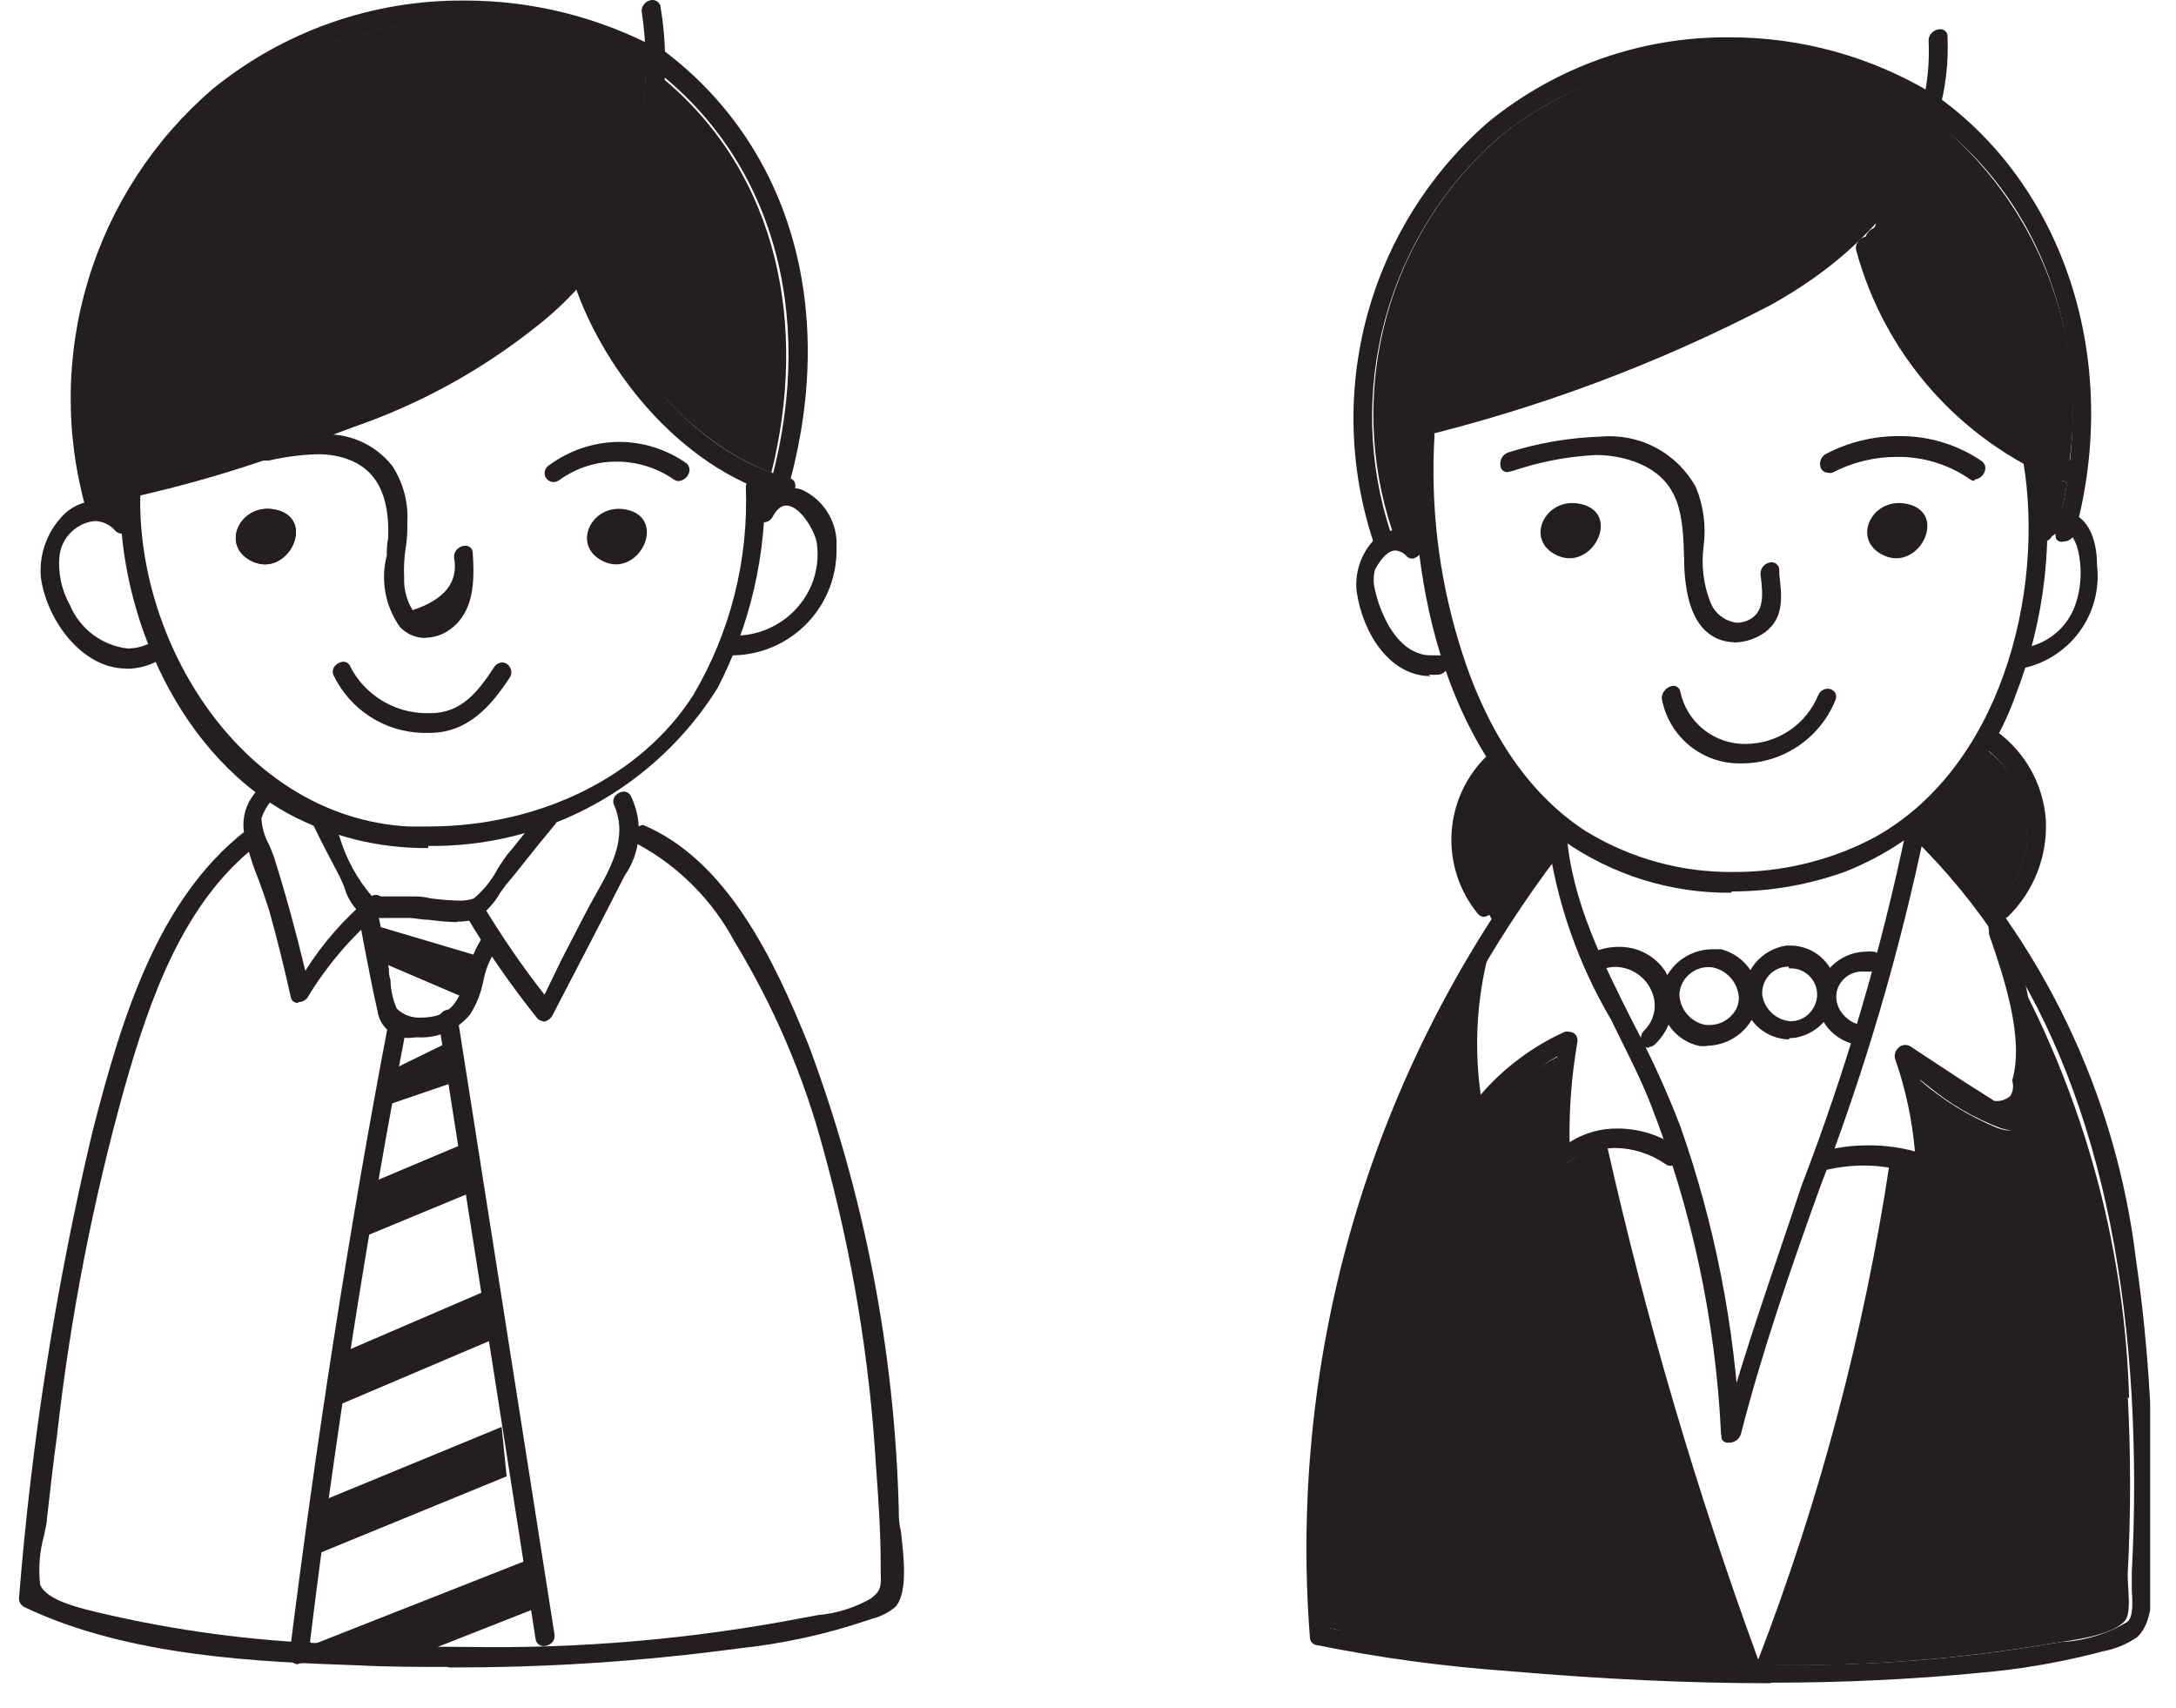
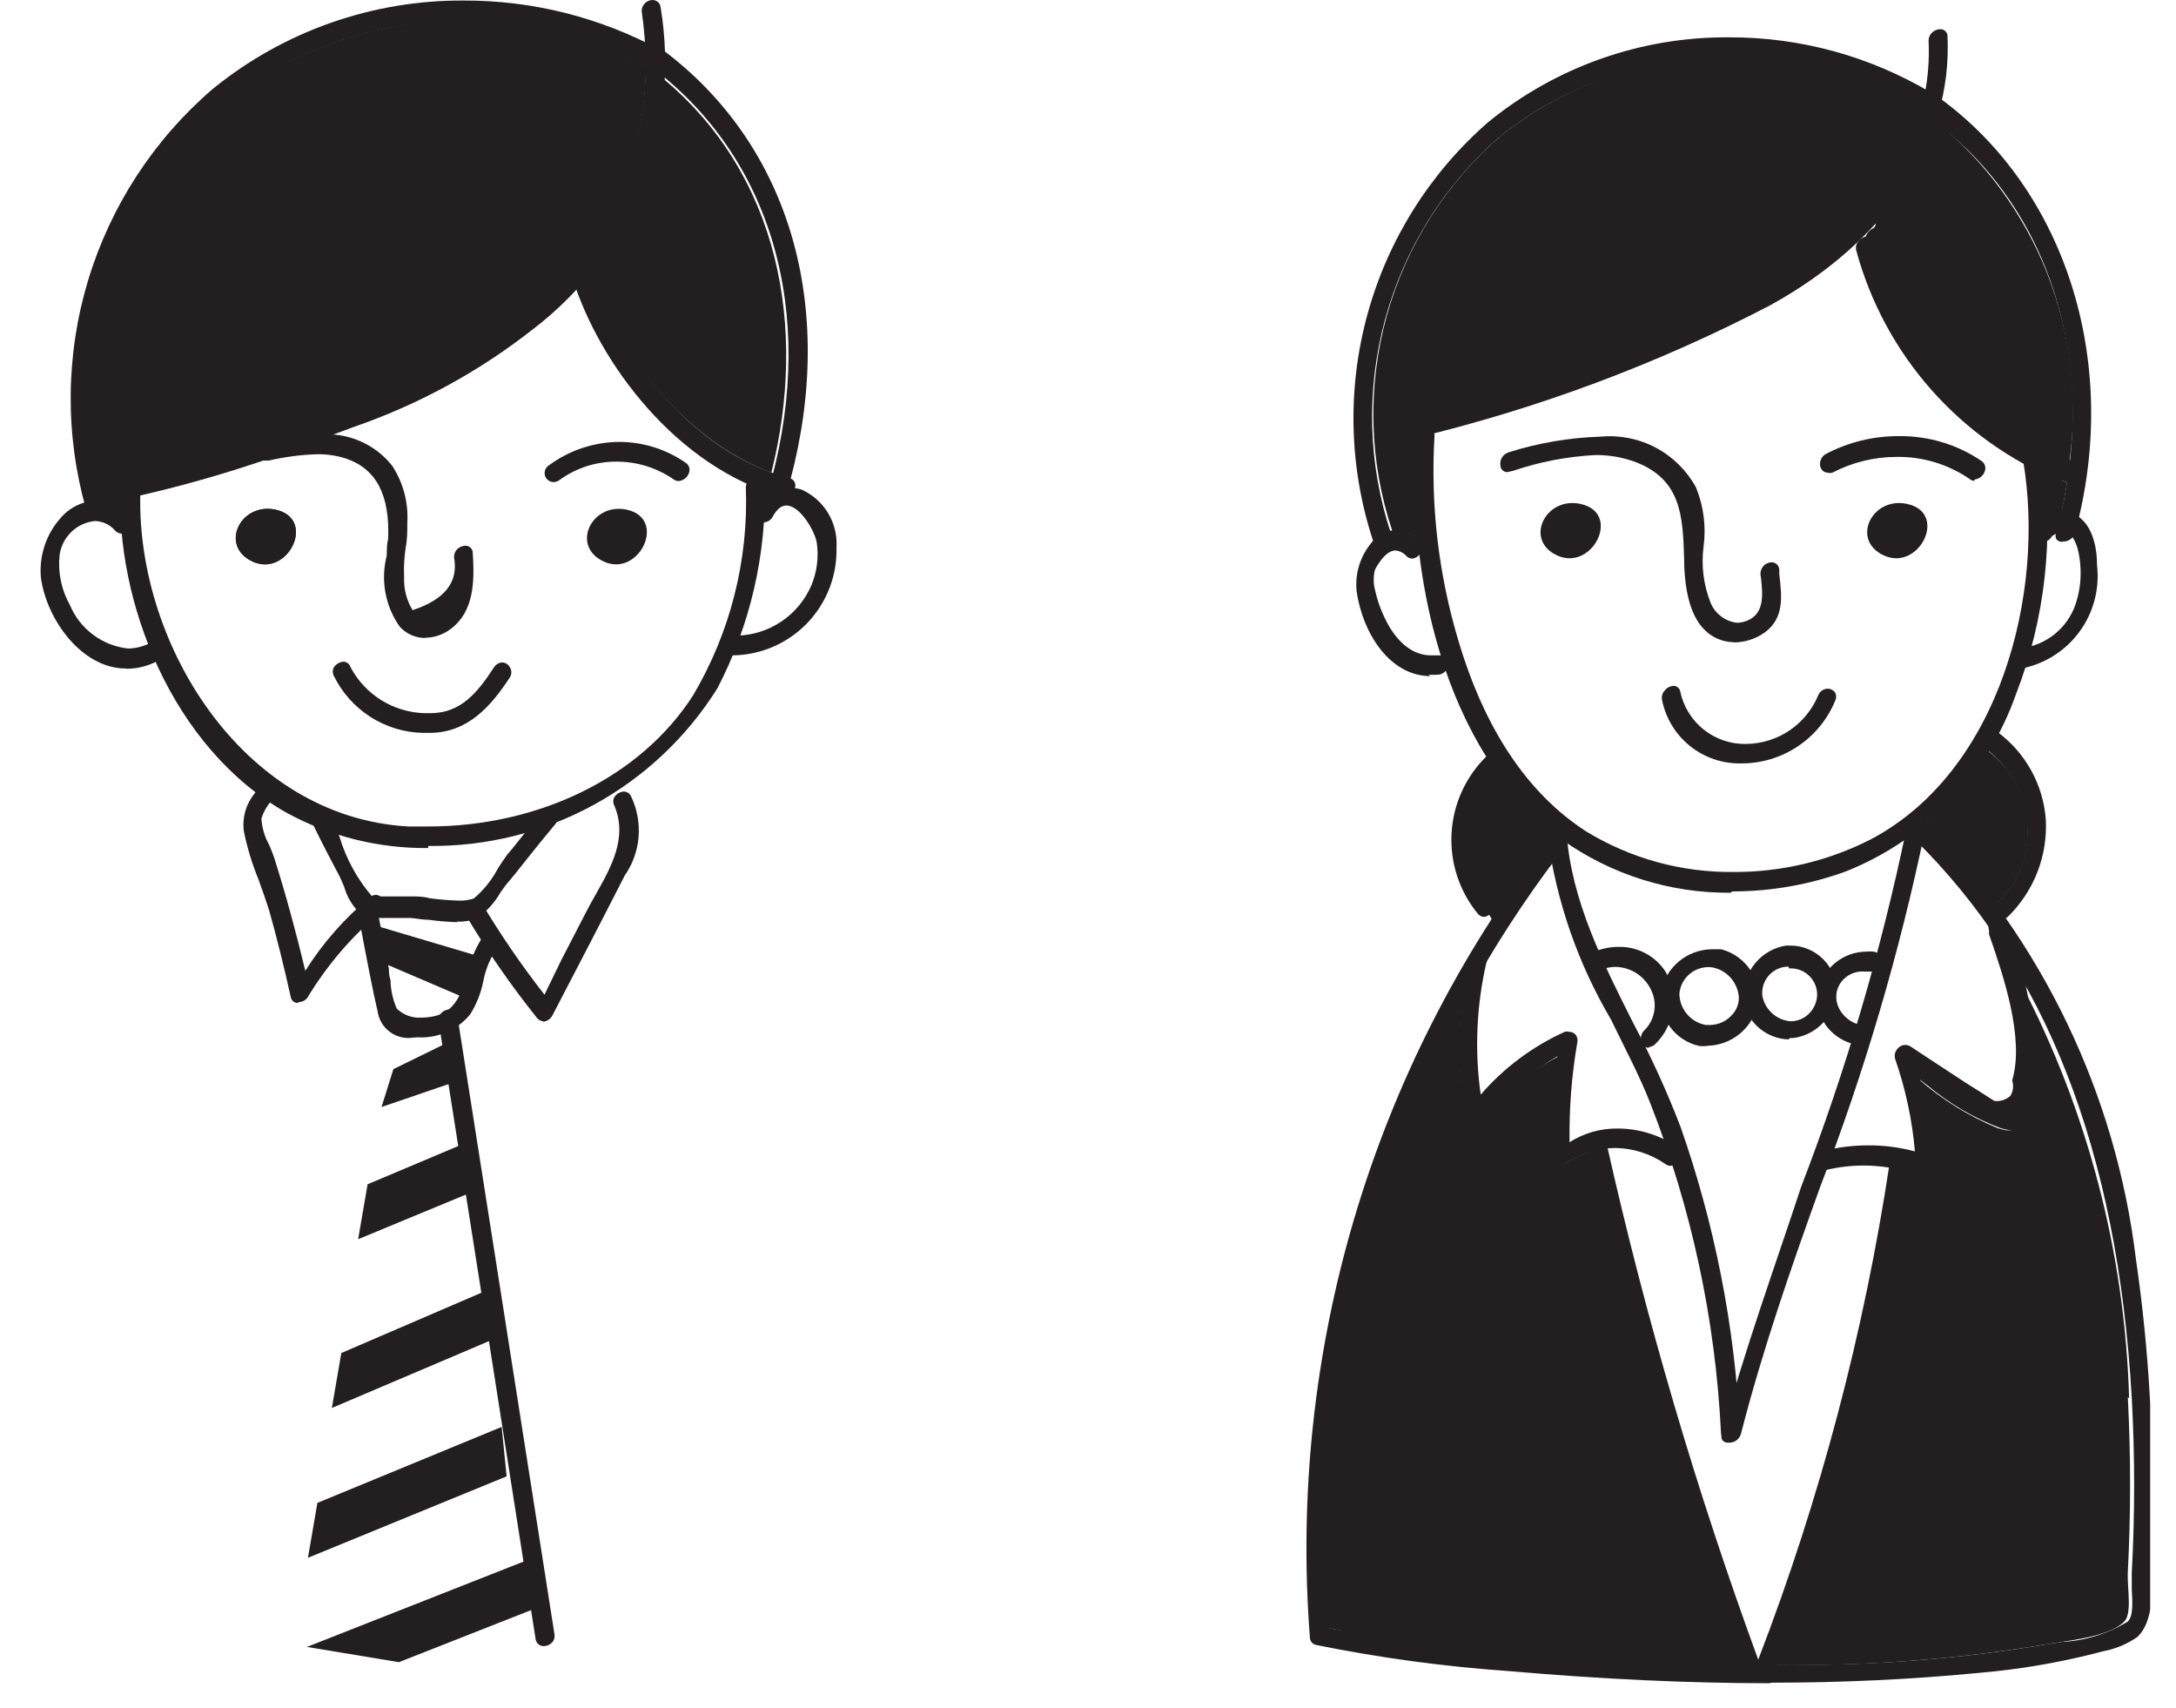
<svg xmlns="http://www.w3.org/2000/svg" width="65" height="51" viewBox="0 0 65 51" fill="none">
  <g clip-path="url(#clip0_1249_752)">
    <path d="M3.083 14.996C3.279 15.035 3.465 15.118 3.624 15.239C3.613 15.004 3.613 14.768 3.624 14.533C3.624 14.489 3.635 14.446 3.657 14.409C3.679 14.371 3.712 14.341 3.75 14.321C3.759 14.317 3.768 14.315 3.778 14.315C3.787 14.315 3.796 14.317 3.805 14.321H3.844C5.768 13.897 7.654 13.314 9.481 12.578C11.378 11.955 13.184 11.084 14.852 9.987C17.655 7.985 19.288 5.276 19.296 1.971C17.306 0.906 15.047 0.447 12.8 0.651C10.552 0.854 8.413 1.712 6.647 3.117C4.98 4.552 3.757 6.432 3.121 8.538C2.486 10.643 2.464 12.886 3.059 15.004C3.059 15.004 3.075 14.988 3.083 14.996Z" fill="#231F20" />
    <path d="M23.041 14.117C24.124 9.798 23.292 5.229 19.798 2.34C19.707 4.438 18.935 6.45 17.6 8.071C18.424 10.56 20.512 13.182 23.041 14.117Z" fill="#231F20" />
    <path d="M22.805 14.611C22.805 14.729 22.805 14.847 22.805 14.964C22.898 14.863 23.006 14.778 23.127 14.713L22.805 14.611Z" fill="#231F20" />
    <path d="M10.698 37.011L10.981 35.37L13.886 34.145L14.035 35.629L10.698 37.011Z" fill="#231F20" />
    <path d="M9.913 42.051L10.196 40.41L14.757 38.447L14.914 39.924L9.913 42.051Z" fill="#231F20" />
    <path d="M9.481 44.886L14.985 42.617L15.134 44.093L9.199 46.526L9.481 44.886Z" fill="#231F20" />
    <path d="M9.167 49.188L15.927 46.526L16.084 48.002L11.915 49.643L9.167 49.188Z" fill="#231F20" />
    <path d="M11.751 31.931L11.397 33.062L13.674 32.284L13.242 31.201L11.751 31.931Z" fill="#231F20" />
    <path d="M10.965 28.555L13.721 29.733C13.721 29.733 14.396 29.968 14.341 28.571L11.059 27.597L10.965 28.555Z" fill="#231F20" />
    <path d="M8.327 15.247C7.22 14.917 6.514 16.291 7.542 16.77C8.571 17.249 9.426 15.585 8.327 15.247Z" fill="#231F20" />
    <path d="M8.327 15.247C7.22 14.917 6.514 16.291 7.542 16.77C8.571 17.249 9.426 15.585 8.327 15.247Z" fill="#231F20" />
    <path d="M18.817 15.247C17.717 14.917 17.003 16.291 18.032 16.77C19.06 17.249 19.9 15.585 18.817 15.247Z" fill="#231F20" />
-     <path d="M13.376 49.785C12.481 49.785 11.593 49.785 10.698 49.738C7.817 49.636 3.868 49.494 0.735 48.002C0.68 47.977 0.634 47.934 0.604 47.88C0.575 47.827 0.563 47.765 0.57 47.704C0.943 43.033 1.672 38.398 2.753 33.839C3.632 30.392 4.716 26.859 7.33 24.818C7.384 24.774 7.45 24.749 7.519 24.747C7.573 24.748 7.626 24.766 7.669 24.798C7.713 24.831 7.746 24.876 7.762 24.928C7.782 24.986 7.784 25.05 7.765 25.109C7.747 25.169 7.71 25.221 7.66 25.258C5.469 26.961 4.472 29.85 3.734 32.434C2.776 35.859 2.096 39.356 1.701 42.891C1.591 43.676 1.497 44.54 1.403 45.357C1.403 45.474 1.355 45.655 1.316 45.859C1.183 46.337 1.143 46.835 1.198 47.327C1.387 47.806 2.423 48.042 3.106 48.199L3.412 48.269C5.669 48.772 7.971 49.05 10.282 49.102C11.586 49.157 12.795 49.188 13.972 49.188C17.338 49.245 20.701 48.953 24.006 48.316L24.43 48.238C24.982 48.188 25.517 48.023 26 47.751C26.33 47.508 26.322 47.367 26.307 46.966V46.746C26.307 45.726 26.236 44.721 26.165 43.755C25.974 40.568 25.448 37.41 24.595 34.334C24.012 32.147 23.118 30.056 21.941 28.123C21.289 26.899 20.293 25.892 19.076 25.226C19.017 25.2 18.969 25.155 18.94 25.097C18.912 25.04 18.904 24.974 18.919 24.912C18.933 24.842 18.968 24.777 19.02 24.728C19.072 24.679 19.138 24.647 19.209 24.637C21.682 25.681 23.088 28.563 24.155 31.216C25.818 35.664 26.728 40.358 26.848 45.105C26.848 45.27 26.848 45.49 26.911 45.726C26.997 46.511 27.123 47.524 26.762 47.979C26.563 48.151 26.326 48.275 26.071 48.34L25.906 48.395C24.654 48.817 23.358 49.099 22.043 49.235C19.181 49.621 16.295 49.81 13.407 49.8L13.376 49.785Z" fill="#231F20" />
    <path d="M8.908 29.953C8.858 29.957 8.807 29.943 8.766 29.913C8.726 29.882 8.698 29.837 8.688 29.788C8.476 28.838 8.264 27.982 8.037 27.181C7.943 26.883 7.833 26.576 7.723 26.27C7.53 25.801 7.382 25.315 7.283 24.818C7.257 24.617 7.274 24.413 7.33 24.218C7.387 24.024 7.483 23.843 7.613 23.687L7.793 23.397C7.813 23.354 7.844 23.318 7.883 23.292C7.921 23.265 7.967 23.25 8.013 23.247C8.06 23.25 8.105 23.265 8.145 23.29C8.185 23.314 8.218 23.348 8.241 23.389C8.27 23.436 8.286 23.49 8.286 23.546C8.286 23.601 8.27 23.656 8.241 23.703L8.092 23.931C7.966 24.081 7.871 24.255 7.809 24.441C7.824 24.716 7.902 24.985 8.037 25.226C8.092 25.36 8.147 25.485 8.186 25.603C8.524 26.671 8.83 27.785 9.12 28.995C9.641 28.167 10.29 27.427 11.044 26.804C11.095 26.756 11.162 26.728 11.232 26.726C11.284 26.73 11.333 26.749 11.374 26.781C11.414 26.813 11.444 26.857 11.46 26.906C11.482 26.965 11.485 27.03 11.468 27.09C11.451 27.151 11.415 27.205 11.366 27.244C10.504 27.969 9.766 28.831 9.183 29.796C9.153 29.838 9.112 29.872 9.066 29.895C9.019 29.918 8.968 29.93 8.916 29.929L8.908 29.953Z" fill="#231F20" />
    <path d="M16.233 30.502C16.198 30.5 16.162 30.49 16.13 30.474C16.098 30.458 16.069 30.435 16.045 30.408C15.275 29.447 14.572 28.435 13.941 27.377C13.91 27.331 13.893 27.276 13.893 27.22C13.893 27.164 13.91 27.11 13.941 27.063C13.967 27.011 14.006 26.967 14.054 26.934C14.102 26.901 14.158 26.881 14.216 26.875C14.253 26.876 14.289 26.886 14.321 26.906C14.352 26.925 14.379 26.952 14.396 26.985C14.962 27.931 15.586 28.841 16.265 29.709L16.76 28.688L17.498 27.259C17.587 27.087 17.681 26.914 17.78 26.741C18.259 25.893 18.754 25.022 18.353 24.064C18.331 24.025 18.319 23.98 18.319 23.934C18.319 23.889 18.331 23.844 18.353 23.805C18.384 23.757 18.426 23.717 18.475 23.689C18.524 23.66 18.579 23.643 18.636 23.64C18.684 23.642 18.731 23.657 18.77 23.685C18.809 23.713 18.839 23.752 18.856 23.797C19.034 24.172 19.109 24.588 19.075 25.001C19.04 25.415 18.897 25.812 18.66 26.152C18.189 27.079 17.709 28.005 17.231 28.924L16.508 30.314C16.481 30.371 16.439 30.42 16.387 30.456C16.334 30.491 16.273 30.513 16.21 30.518L16.233 30.502Z" fill="#231F20" />
    <path d="M12.787 25.328C11.318 25.343 9.87 24.984 8.579 24.284C5.108 22.345 3.444 17.909 3.601 14.525C3.604 14.47 3.623 14.417 3.655 14.373C3.687 14.328 3.731 14.293 3.782 14.273C3.833 14.252 3.889 14.246 3.943 14.256C3.997 14.266 4.047 14.291 4.088 14.329C4.122 14.356 4.149 14.391 4.168 14.43C4.187 14.47 4.197 14.512 4.198 14.556C3.986 19.126 7.22 24.41 12.198 24.684C12.394 24.684 12.591 24.684 12.795 24.684C16.124 24.684 19.154 23.193 20.709 20.759C21.818 18.879 22.363 16.721 22.279 14.54C22.287 14.449 22.328 14.363 22.394 14.299C22.461 14.236 22.548 14.199 22.64 14.195C22.669 14.195 22.698 14.201 22.724 14.213C22.751 14.224 22.774 14.241 22.794 14.263C22.813 14.284 22.827 14.31 22.836 14.337C22.845 14.365 22.848 14.394 22.844 14.423C22.899 16.553 22.413 18.663 21.431 20.555C20.517 22.015 19.242 23.216 17.73 24.041C16.217 24.866 14.518 25.288 12.795 25.265L12.787 25.328Z" fill="#231F20" />
    <path d="M3.758 19.966C2.462 19.966 1.402 18.537 1.222 17.257C1.193 16.941 1.228 16.622 1.325 16.32C1.422 16.018 1.579 15.738 1.787 15.498C1.92 15.335 2.086 15.201 2.274 15.107C2.462 15.012 2.668 14.958 2.878 14.949C3.075 14.957 3.268 15.005 3.446 15.092C3.623 15.178 3.78 15.301 3.907 15.451C3.941 15.487 3.964 15.533 3.972 15.582C3.981 15.63 3.974 15.681 3.954 15.726C3.925 15.786 3.881 15.837 3.826 15.874C3.771 15.912 3.706 15.934 3.64 15.938C3.569 15.937 3.502 15.909 3.452 15.86C3.375 15.768 3.281 15.695 3.174 15.643C3.067 15.592 2.95 15.564 2.831 15.561C2.567 15.589 2.319 15.704 2.129 15.889C1.938 16.075 1.815 16.318 1.779 16.582C1.726 17.102 1.836 17.626 2.093 18.081C2.241 18.43 2.479 18.733 2.783 18.959C3.086 19.185 3.444 19.327 3.821 19.369C4.099 19.366 4.372 19.285 4.606 19.134C4.65 19.104 4.702 19.087 4.755 19.086C4.808 19.084 4.861 19.1 4.903 19.134C4.945 19.167 4.973 19.214 4.983 19.267C5.004 19.341 5 19.42 4.974 19.492C4.947 19.564 4.898 19.625 4.833 19.667C4.521 19.865 4.159 19.971 3.789 19.974L3.758 19.966Z" fill="#231F20" />
    <path d="M21.894 19.573C21.866 19.575 21.837 19.572 21.809 19.562C21.782 19.552 21.758 19.537 21.737 19.517C21.716 19.497 21.7 19.472 21.689 19.445C21.678 19.419 21.673 19.39 21.674 19.361C21.672 19.27 21.703 19.18 21.763 19.111C21.822 19.041 21.905 18.996 21.996 18.984C22.477 18.977 22.945 18.829 23.344 18.56C23.743 18.291 24.055 17.912 24.242 17.469C24.405 17.072 24.459 16.638 24.399 16.213C24.352 15.891 23.912 15.098 23.488 15.098C23.339 15.098 23.206 15.208 23.088 15.42C23.061 15.476 23.019 15.523 22.966 15.555C22.913 15.588 22.851 15.603 22.789 15.6C22.746 15.605 22.703 15.597 22.664 15.577C22.626 15.558 22.593 15.528 22.571 15.491C22.549 15.454 22.538 15.411 22.539 15.368C22.54 15.325 22.553 15.283 22.577 15.247C22.688 14.995 22.888 14.792 23.138 14.676C23.388 14.56 23.672 14.54 23.936 14.619C24.266 14.765 24.544 15.009 24.732 15.318C24.92 15.627 25.009 15.986 24.988 16.346C24.999 16.761 24.928 17.173 24.78 17.56C24.631 17.947 24.407 18.301 24.121 18.601C23.835 18.901 23.492 19.141 23.113 19.308C22.733 19.475 22.325 19.565 21.91 19.573H21.894Z" fill="#231F20" />
    <path d="M3.836 14.831C3.806 14.832 3.776 14.827 3.748 14.816C3.72 14.805 3.694 14.788 3.673 14.767C3.652 14.745 3.635 14.72 3.624 14.692C3.613 14.664 3.608 14.633 3.609 14.603C3.597 14.524 3.615 14.444 3.661 14.379C3.706 14.313 3.774 14.267 3.852 14.25C5.759 13.835 7.626 13.257 9.434 12.523C11.35 11.904 13.174 11.033 14.86 9.932C18.243 7.506 19.735 4.2 19.17 0.353C19.165 0.313 19.169 0.271 19.181 0.232C19.194 0.193 19.214 0.157 19.241 0.126C19.27 0.087 19.309 0.056 19.352 0.035C19.395 0.013 19.443 0.001 19.492 5.2876e-07C19.554 -0 19.613 0.023 19.659 0.066C19.704 0.108 19.731 0.166 19.735 0.228C20.033 2.028 19.833 3.875 19.158 5.57C18.483 7.265 17.358 8.743 15.904 9.845C14.294 11.108 12.484 12.092 10.549 12.758L9.913 12.994C7.967 13.782 5.958 14.407 3.907 14.862H3.836V14.831Z" fill="#231F20" />
    <path d="M23.441 14.831H23.37C20.23 13.983 17.874 10.835 17.089 8.267C17.073 8.221 17.069 8.171 17.079 8.122C17.089 8.074 17.111 8.029 17.144 7.993C17.173 7.947 17.213 7.91 17.259 7.882C17.305 7.855 17.358 7.839 17.411 7.836C17.459 7.837 17.506 7.854 17.544 7.883C17.582 7.913 17.61 7.954 17.623 8C18.408 10.45 20.583 13.496 23.582 14.281C23.611 14.287 23.638 14.298 23.662 14.314C23.686 14.33 23.706 14.351 23.722 14.375C23.738 14.399 23.75 14.426 23.755 14.455C23.761 14.483 23.761 14.512 23.755 14.54C23.744 14.623 23.706 14.699 23.646 14.756C23.586 14.813 23.508 14.848 23.425 14.854L23.441 14.831Z" fill="#231F20" />
    <path d="M2.769 15.388C2.72 15.389 2.674 15.371 2.638 15.339C2.601 15.308 2.578 15.264 2.572 15.216C1.939 12.979 1.959 10.608 2.629 8.382C3.3 6.156 4.593 4.168 6.357 2.654C8.479 0.929 11.135 -0.004 13.87 0.016C15.915 0.012 17.928 0.52 19.727 1.492C19.774 1.514 19.811 1.553 19.831 1.6C19.852 1.648 19.854 1.702 19.837 1.751C19.815 1.825 19.771 1.891 19.711 1.941C19.651 1.99 19.577 2.019 19.5 2.026C19.459 2.037 19.415 2.037 19.374 2.026C17.665 1.109 15.755 0.631 13.815 0.636C11.217 0.612 8.692 1.498 6.678 3.14C5.015 4.571 3.795 6.447 3.162 8.547C2.53 10.647 2.51 12.885 3.106 14.996C3.117 15.043 3.117 15.093 3.106 15.14C3.096 15.188 3.074 15.233 3.043 15.271C3.012 15.315 2.971 15.352 2.923 15.379C2.876 15.406 2.823 15.423 2.769 15.428V15.388Z" fill="#231F20" />
    <path d="M23.19 14.643C23.16 14.639 23.132 14.629 23.106 14.615C23.081 14.6 23.058 14.58 23.041 14.556C23.024 14.523 23.015 14.487 23.015 14.45C23.015 14.413 23.024 14.377 23.041 14.344C24.391 9.304 23.041 4.679 19.429 1.979C19.383 1.946 19.35 1.898 19.334 1.844C19.319 1.79 19.321 1.732 19.343 1.68C19.364 1.613 19.404 1.553 19.458 1.509C19.512 1.464 19.579 1.436 19.649 1.429C19.701 1.432 19.75 1.451 19.79 1.484C23.582 4.318 25.003 9.131 23.598 14.376C23.575 14.45 23.529 14.514 23.467 14.561C23.405 14.607 23.33 14.633 23.253 14.635L23.19 14.643Z" fill="#231F20" />
    <path d="M12.732 19.055C12.585 19.058 12.44 19.031 12.304 18.974C12.169 18.917 12.047 18.832 11.947 18.725C11.729 18.42 11.581 18.07 11.513 17.701C11.445 17.332 11.459 16.953 11.554 16.59C11.554 16.417 11.554 16.252 11.594 16.095C11.649 14.784 11.24 13.999 10.329 13.693C10.05 13.604 9.759 13.562 9.466 13.567C8.982 13.583 8.501 13.646 8.029 13.755H7.888C7.857 13.756 7.827 13.751 7.798 13.74C7.77 13.729 7.744 13.713 7.722 13.691C7.7 13.67 7.682 13.645 7.67 13.617C7.658 13.588 7.652 13.558 7.652 13.528C7.642 13.449 7.662 13.37 7.706 13.305C7.751 13.239 7.819 13.193 7.896 13.174C8.441 13.059 8.995 12.993 9.552 12.978C9.96 12.944 10.371 13.01 10.748 13.171C11.124 13.333 11.455 13.585 11.711 13.905C12.045 14.411 12.204 15.011 12.167 15.616C12.167 15.86 12.167 16.103 12.12 16.346C12.073 16.65 12.057 16.958 12.072 17.265C12.061 17.602 12.149 17.935 12.324 18.223C13.281 17.909 13.698 17.39 13.564 16.652C13.56 16.608 13.566 16.564 13.581 16.521C13.596 16.48 13.62 16.441 13.65 16.409C13.683 16.375 13.722 16.348 13.765 16.329C13.808 16.31 13.855 16.3 13.902 16.299C13.931 16.298 13.96 16.303 13.987 16.314C14.014 16.324 14.039 16.34 14.06 16.361C14.08 16.382 14.097 16.406 14.107 16.434C14.118 16.461 14.123 16.49 14.122 16.519C14.177 17.375 14.161 18.254 13.47 18.78C13.245 18.954 12.969 19.048 12.685 19.047L12.732 19.055Z" fill="#231F20" />
    <path d="M16.532 14.399C16.476 14.397 16.422 14.378 16.377 14.344C16.332 14.311 16.298 14.264 16.281 14.211C16.263 14.153 16.265 14.091 16.286 14.034C16.307 13.977 16.347 13.929 16.398 13.897C17.008 13.447 17.745 13.202 18.503 13.198C19.213 13.2 19.906 13.419 20.489 13.826C20.534 13.857 20.568 13.903 20.585 13.955C20.602 14.008 20.602 14.065 20.583 14.117C20.562 14.185 20.52 14.245 20.464 14.29C20.408 14.335 20.34 14.362 20.269 14.368C20.218 14.367 20.169 14.35 20.128 14.321C19.625 13.972 19.028 13.786 18.416 13.787C17.804 13.784 17.208 13.977 16.712 14.336C16.66 14.376 16.597 14.398 16.532 14.399Z" fill="#231F20" />
    <path d="M12.834 21.889H12.63C12.075 21.876 11.534 21.711 11.066 21.412C10.598 21.113 10.221 20.692 9.976 20.193C9.953 20.153 9.941 20.107 9.941 20.06C9.941 20.013 9.953 19.967 9.976 19.926C10.008 19.88 10.05 19.841 10.099 19.812C10.148 19.784 10.202 19.767 10.259 19.762C10.307 19.763 10.354 19.78 10.392 19.809C10.43 19.839 10.457 19.88 10.471 19.926C10.685 20.331 11.003 20.672 11.392 20.913C11.781 21.154 12.227 21.288 12.685 21.3H12.857C13.776 21.3 14.271 20.672 14.765 19.919C14.791 19.879 14.826 19.847 14.867 19.824C14.908 19.8 14.954 19.787 15.001 19.785C15.048 19.786 15.094 19.799 15.134 19.824C15.175 19.849 15.207 19.884 15.229 19.926C15.259 19.972 15.275 20.025 15.275 20.079C15.275 20.134 15.259 20.187 15.229 20.233C14.663 21.096 13.972 21.889 12.826 21.889H12.834Z" fill="#231F20" />
    <path d="M13.666 27.542C13.377 27.534 13.089 27.51 12.803 27.471C12.598 27.471 12.41 27.424 12.253 27.416H11.539C11.249 27.436 10.959 27.371 10.706 27.228C10.506 27.021 10.36 26.768 10.282 26.49C10.235 26.372 10.188 26.27 10.149 26.184C9.882 25.681 9.615 25.171 9.364 24.653C9.342 24.613 9.331 24.569 9.331 24.523C9.331 24.478 9.342 24.434 9.364 24.394C9.395 24.345 9.438 24.304 9.488 24.275C9.539 24.246 9.596 24.23 9.654 24.229C9.702 24.23 9.749 24.245 9.789 24.271C9.829 24.297 9.862 24.335 9.882 24.378C9.96 24.559 10.055 24.779 10.149 25.014C10.345 25.661 10.674 26.26 11.115 26.773H11.334H12.002H12.316C12.457 26.773 12.638 26.773 12.842 26.828C13.126 26.866 13.411 26.89 13.698 26.898C13.852 26.904 14.006 26.883 14.153 26.835C14.45 26.584 14.695 26.278 14.875 25.933C14.985 25.76 15.087 25.611 15.158 25.517L15.299 25.352C15.566 25.014 15.841 24.669 16.124 24.339C16.152 24.302 16.189 24.272 16.232 24.252C16.274 24.231 16.32 24.221 16.367 24.221C16.417 24.221 16.467 24.235 16.51 24.262C16.552 24.288 16.587 24.326 16.61 24.37C16.633 24.417 16.639 24.47 16.629 24.521C16.619 24.571 16.593 24.618 16.555 24.653C16.265 24.998 15.982 25.352 15.707 25.697C15.433 26.043 15.323 26.184 15.119 26.419L14.954 26.647C14.777 26.956 14.536 27.224 14.247 27.432C14.053 27.502 13.848 27.534 13.643 27.526L13.666 27.542Z" fill="#231F20" />
    <path d="M12.347 30.989C12.225 31.009 12.101 31.004 11.981 30.976C11.861 30.947 11.748 30.894 11.648 30.821C11.549 30.748 11.465 30.656 11.401 30.55C11.338 30.444 11.297 30.326 11.279 30.204C11.122 29.529 10.997 28.845 10.863 28.162C10.8 27.825 10.738 27.479 10.675 27.15C10.666 27.109 10.666 27.066 10.676 27.026C10.685 26.985 10.704 26.947 10.73 26.914C10.761 26.878 10.8 26.849 10.843 26.829C10.886 26.809 10.933 26.797 10.981 26.796C11.044 26.794 11.105 26.815 11.153 26.856C11.201 26.896 11.232 26.954 11.24 27.016L11.429 27.974L11.617 28.94C11.617 29.018 11.617 29.136 11.664 29.269C11.67 29.564 11.734 29.855 11.852 30.125C11.95 30.219 12.066 30.291 12.193 30.337C12.32 30.383 12.456 30.402 12.591 30.392C12.715 30.392 12.838 30.378 12.96 30.353C13.619 30.219 13.8 29.631 13.988 28.995C14.072 28.621 14.226 28.266 14.443 27.95C14.471 27.914 14.506 27.884 14.547 27.863C14.588 27.843 14.633 27.832 14.679 27.833C14.729 27.832 14.779 27.846 14.822 27.872C14.865 27.898 14.9 27.936 14.922 27.982C14.941 28.03 14.947 28.082 14.938 28.134C14.93 28.184 14.908 28.233 14.875 28.272C14.656 28.582 14.506 28.936 14.436 29.309C14.367 29.66 14.234 29.995 14.043 30.298C13.853 30.527 13.612 30.709 13.34 30.827C13.067 30.946 12.77 30.999 12.473 30.981L12.347 30.989Z" fill="#231F20" />
-     <path d="M8.908 49.706C8.835 49.706 8.765 49.678 8.712 49.628C8.687 49.598 8.668 49.563 8.657 49.525C8.646 49.487 8.643 49.447 8.649 49.408C9.434 43.127 10.416 36.775 11.601 30.565C11.618 30.489 11.659 30.422 11.719 30.373C11.779 30.325 11.854 30.298 11.931 30.298C11.966 30.296 12.002 30.302 12.034 30.316C12.067 30.329 12.096 30.35 12.12 30.377C12.143 30.406 12.158 30.441 12.165 30.478C12.172 30.515 12.17 30.552 12.159 30.588C10.989 36.681 10.015 42.883 9.262 49.023C9.279 49.06 9.288 49.1 9.288 49.141C9.288 49.182 9.279 49.222 9.262 49.259L9.215 49.384V49.486C9.193 49.544 9.154 49.593 9.103 49.628C9.053 49.663 8.993 49.682 8.932 49.683L8.908 49.706Z" fill="#231F20" />
    <path d="M16.241 49.164C16.181 49.165 16.122 49.142 16.077 49.102C16.032 49.061 16.004 49.005 15.998 48.945L14.553 39.719L13.101 30.502C13.095 30.46 13.098 30.417 13.11 30.376C13.122 30.336 13.143 30.298 13.171 30.267C13.203 30.231 13.241 30.202 13.285 30.181C13.328 30.161 13.375 30.15 13.423 30.149C13.483 30.148 13.542 30.171 13.587 30.212C13.632 30.252 13.66 30.308 13.666 30.369L14.993 38.809L16.563 48.811C16.57 48.853 16.568 48.895 16.558 48.936C16.547 48.977 16.527 49.014 16.5 49.047C16.467 49.083 16.427 49.112 16.383 49.132C16.338 49.152 16.29 49.163 16.241 49.164Z" fill="#231F20" />
    <path d="M59.36 22.407C58.852 23.249 58.214 24.004 57.468 24.645C58.244 25.41 58.955 26.237 59.596 27.118C59.613 27.064 59.639 27.013 59.675 26.969C59.985 26.665 60.225 26.297 60.38 25.89C60.534 25.484 60.599 25.049 60.569 24.616C60.539 24.182 60.415 23.76 60.207 23.379C59.998 22.998 59.709 22.666 59.36 22.407Z" fill="#231F20" />
    <path d="M63.6 41.761C63.474 37.425 62.362 33.175 60.35 29.332C60.463 29.826 60.542 30.327 60.585 30.832C60.64 31.499 60.813 32.92 60.397 33.478C60.153 33.807 60.036 33.807 59.667 33.69C58.806 33.336 58.011 32.842 57.311 32.229C57.532 33.048 57.643 33.893 57.641 34.742C57.641 34.922 57.484 35.127 57.288 35.064L56.903 34.946C56.136 40.002 54.819 44.959 52.977 49.73C52.977 49.73 52.977 49.73 52.977 49.73C55.694 49.768 58.408 49.563 61.088 49.117C61.724 49 62.964 48.905 63.443 48.442C63.702 48.207 63.537 47.429 63.561 46.95C63.651 45.211 63.651 43.468 63.561 41.729" fill="#231F20" />
    <path d="M42.37 16.127C42.269 15.101 42.253 14.069 42.323 13.041L42.174 13.08C41.828 13.174 41.828 12.64 42.174 12.562C45.21 11.744 48.179 10.694 51.054 9.421C53.849 8.212 56.636 6.202 57.445 3.266C55.514 2.095 53.271 1.543 51.017 1.683C48.763 1.824 46.606 2.65 44.836 4.051C43.183 5.477 41.992 7.361 41.415 9.466C40.838 11.57 40.9 13.798 41.593 15.867C41.734 15.847 41.877 15.86 42.012 15.905C42.147 15.95 42.27 16.026 42.37 16.127Z" fill="#231F20" />
    <path d="M61.574 15.341C61.637 15.027 61.7 14.721 61.747 14.407L61.519 14.329L61.441 14.281L61.017 14.093C61.085 14.558 61.122 15.028 61.127 15.498C61.258 15.404 61.413 15.349 61.574 15.341Z" fill="#231F20" />
    <path d="M47.489 34.388C47.242 34.472 47.007 34.588 46.791 34.734C46.649 34.836 46.406 34.828 46.398 34.6C46.358 33.58 46.414 32.557 46.563 31.546C45.674 32.005 44.884 32.635 44.239 33.399C44.097 33.572 43.838 33.564 43.791 33.321C43.571 32.142 43.542 30.936 43.705 29.748C41.19 34.327 39.761 39.423 39.528 44.642C39.528 45.561 39.528 46.479 39.528 47.39C39.528 47.61 39.473 48.576 39.528 48.591C39.583 48.607 40.117 48.709 40.242 48.733C41.868 49.023 43.509 49.204 45.15 49.345C47.395 49.541 49.703 49.698 52.019 49.745C50.184 44.749 48.681 39.638 47.521 34.443C47.521 34.443 47.489 34.404 47.489 34.388Z" fill="#231F20" />
    <path d="M57.814 3.612C57.437 4.731 56.824 5.757 56.016 6.619C56.032 6.655 56.034 6.697 56.021 6.735C56.008 6.773 55.981 6.804 55.945 6.823C55.887 6.852 55.836 6.894 55.796 6.945C55.757 6.997 55.73 7.057 55.717 7.121C55.764 7.114 55.812 7.126 55.85 7.154C55.888 7.182 55.914 7.224 55.921 7.27C56.337 8.735 57.086 10.083 58.108 11.211C59.131 12.339 60.401 13.215 61.818 13.771C62.083 11.876 61.854 9.945 61.152 8.165C60.451 6.384 59.3 4.816 57.814 3.612Z" fill="#231F20" />
    <path d="M46.798 25.179L44.576 22.823C44.576 22.823 43.234 24.119 43.626 25.367C43.892 26.175 44.25 26.95 44.694 27.676L46.798 25.179Z" fill="#231F20" />
    <path d="M47.301 15.074C46.202 14.745 45.487 16.119 46.516 16.59C47.544 17.061 48.408 15.404 47.301 15.074Z" fill="#231F20" />
    <path d="M57.06 15.074C55.953 14.745 55.246 16.119 56.275 16.59C57.303 17.061 58.159 15.404 57.06 15.074Z" fill="#231F20" />
    <path d="M52.875 50.272C50.449 50.272 47.89 50.154 45.071 49.91C43.13 49.774 41.2 49.512 39.293 49.125C39.246 49.11 39.204 49.081 39.175 49.042C39.145 49.002 39.129 48.955 39.128 48.905C38.473 40.409 40.969 31.969 46.139 25.195C46.166 25.157 46.202 25.127 46.242 25.105C46.283 25.083 46.328 25.071 46.374 25.069C46.425 25.068 46.475 25.082 46.518 25.108C46.561 25.135 46.596 25.173 46.618 25.218C46.639 25.267 46.646 25.321 46.638 25.374C46.629 25.427 46.606 25.476 46.571 25.517C42.368 31.043 39.94 37.715 39.607 44.65C39.607 45.584 39.607 46.503 39.607 47.39C39.607 47.492 39.607 47.767 39.607 48.034C39.593 48.217 39.593 48.401 39.607 48.584C39.772 48.648 39.947 48.683 40.125 48.686H40.298C41.711 48.937 43.273 49.133 45.197 49.298C47.434 49.494 50.394 49.722 53.409 49.722C56.013 49.745 58.614 49.537 61.182 49.102L61.59 49.039C62.285 49.004 62.959 48.796 63.553 48.434C63.726 48.285 63.702 47.861 63.679 47.461C63.679 47.288 63.679 47.115 63.679 46.966C63.773 45.23 63.773 43.489 63.679 41.753C63.255 34.381 61.119 28.908 57.154 25.03C57.111 24.985 57.082 24.927 57.073 24.866C57.063 24.804 57.072 24.741 57.099 24.684C57.119 24.625 57.155 24.573 57.204 24.534C57.253 24.494 57.312 24.471 57.374 24.465C57.431 24.468 57.485 24.493 57.523 24.535C61.001 28.084 63.209 32.682 63.804 37.615C64.201 40.339 64.356 43.092 64.267 45.843C64.267 46.047 64.267 46.283 64.267 46.542C64.307 47.382 64.354 48.434 63.836 48.898C63.525 49.112 63.171 49.256 62.799 49.322L62.595 49.377C61.446 49.669 60.275 49.866 59.093 49.965C57.146 50.154 55.066 50.256 52.899 50.256L52.875 50.272Z" fill="#231F20" />
    <path d="M51.627 43.001C51.597 43.002 51.567 42.997 51.539 42.986C51.512 42.975 51.487 42.958 51.466 42.937C51.445 42.915 51.429 42.889 51.419 42.861C51.409 42.833 51.405 42.803 51.407 42.774C51.241 39.412 50.531 36.101 49.303 32.967C48.973 32.119 48.518 31.271 48.125 30.455C47.141 28.787 46.498 26.94 46.233 25.022C46.23 24.979 46.236 24.936 46.251 24.895C46.266 24.854 46.289 24.817 46.319 24.786C46.387 24.715 46.48 24.672 46.578 24.669C46.608 24.667 46.638 24.672 46.666 24.684C46.694 24.695 46.719 24.712 46.739 24.733C46.76 24.755 46.776 24.78 46.786 24.808C46.796 24.837 46.8 24.866 46.798 24.896C46.94 26.89 47.882 28.759 48.792 30.565C49.323 31.564 49.792 32.594 50.198 33.65C51.217 36.552 51.815 39.584 51.972 42.656C51.975 42.698 51.969 42.74 51.954 42.779C51.939 42.818 51.916 42.854 51.886 42.883C51.853 42.92 51.814 42.95 51.769 42.97C51.724 42.991 51.676 43.001 51.627 43.001Z" fill="#231F20" />
    <path d="M51.627 43.088C51.593 43.091 51.558 43.085 51.527 43.072C51.495 43.058 51.467 43.036 51.446 43.009C51.428 42.977 51.418 42.94 51.418 42.903C51.418 42.866 51.428 42.829 51.446 42.797C52.114 40.308 53.017 37.835 53.802 35.448C55.135 31.983 56.186 28.414 56.942 24.779C56.957 24.704 56.997 24.636 57.056 24.587C57.114 24.539 57.188 24.512 57.264 24.512C57.299 24.51 57.334 24.517 57.367 24.53C57.4 24.544 57.429 24.564 57.453 24.59C57.475 24.621 57.492 24.657 57.5 24.695C57.508 24.733 57.508 24.772 57.5 24.81C56.744 28.446 55.694 32.014 54.359 35.48C53.511 37.835 52.64 40.34 52.004 42.828C51.981 42.904 51.935 42.971 51.871 43.018C51.807 43.065 51.73 43.089 51.651 43.088H51.627Z" fill="#231F20" />
    <path d="M46.594 34.828C46.563 34.83 46.533 34.826 46.504 34.816C46.474 34.805 46.448 34.788 46.426 34.767C46.404 34.745 46.386 34.719 46.374 34.691C46.363 34.662 46.358 34.631 46.359 34.6C46.319 33.58 46.374 32.557 46.524 31.546C45.671 32.045 44.911 32.688 44.278 33.446C44.249 33.486 44.211 33.518 44.167 33.541C44.124 33.564 44.076 33.577 44.027 33.58C43.965 33.578 43.905 33.554 43.859 33.513C43.813 33.471 43.783 33.414 43.776 33.352C43.493 31.823 43.525 30.252 43.87 28.735C43.889 28.661 43.933 28.595 43.994 28.548C44.055 28.501 44.13 28.476 44.208 28.476C44.243 28.475 44.278 28.481 44.311 28.494C44.343 28.508 44.373 28.529 44.396 28.555C44.413 28.588 44.421 28.624 44.421 28.661C44.421 28.698 44.413 28.734 44.396 28.767C44.102 30.055 44.046 31.385 44.231 32.693C44.922 31.892 45.78 31.252 46.743 30.816C46.785 30.804 46.828 30.804 46.869 30.816C46.906 30.816 46.943 30.823 46.977 30.838C47.011 30.853 47.041 30.875 47.065 30.902C47.088 30.932 47.105 30.966 47.114 31.003C47.124 31.039 47.126 31.077 47.12 31.114C46.948 32.105 46.869 33.109 46.885 34.114C47.316 33.839 47.818 33.697 48.33 33.705C48.97 33.707 49.594 33.904 50.12 34.271C50.165 34.302 50.199 34.347 50.216 34.4C50.233 34.453 50.232 34.509 50.214 34.561C50.193 34.63 50.152 34.692 50.096 34.738C50.04 34.784 49.972 34.813 49.9 34.82C49.849 34.819 49.8 34.803 49.758 34.773C49.314 34.462 48.786 34.292 48.243 34.286C47.715 34.291 47.2 34.455 46.767 34.757C46.709 34.804 46.637 34.829 46.563 34.828H46.594Z" fill="#231F20" />
    <path d="M57.389 35.103H57.311C56.392 34.766 55.392 34.719 54.445 34.969H54.406C54.233 34.969 54.163 34.891 54.147 34.773C54.136 34.693 54.153 34.611 54.196 34.542C54.239 34.473 54.305 34.421 54.383 34.396C54.851 34.27 55.334 34.206 55.819 34.208C56.286 34.206 56.751 34.267 57.201 34.388C57.12 33.449 56.922 32.523 56.612 31.633C56.597 31.585 56.593 31.535 56.602 31.486C56.61 31.436 56.63 31.39 56.659 31.35C56.7 31.285 56.764 31.238 56.839 31.218C56.914 31.199 56.993 31.21 57.06 31.248L57.892 31.797L58.732 32.347L59.156 32.614L59.572 32.881C59.658 32.891 59.745 32.883 59.828 32.858C59.91 32.832 59.986 32.789 60.051 32.732C60.094 32.663 60.121 32.586 60.13 32.506C60.14 32.426 60.131 32.345 60.106 32.269C60.483 31.005 59.839 29.128 59.415 27.903V27.786C59.399 27.739 59.395 27.69 59.404 27.642C59.412 27.594 59.432 27.549 59.462 27.511C59.494 27.466 59.535 27.429 59.582 27.402C59.63 27.375 59.683 27.358 59.737 27.354C59.786 27.352 59.834 27.368 59.872 27.398C59.911 27.428 59.938 27.471 59.949 27.519C60.347 28.576 60.61 29.678 60.734 30.8V31.012C60.797 31.735 60.907 32.952 60.522 33.47C60.365 33.682 60.255 33.76 60.098 33.76C59.981 33.751 59.865 33.727 59.753 33.69C58.965 33.392 58.233 32.965 57.586 32.426L57.35 32.245C57.611 33.051 57.741 33.894 57.735 34.742C57.736 34.791 57.727 34.841 57.708 34.887C57.689 34.933 57.661 34.974 57.625 35.009C57.6 35.038 57.569 35.062 57.533 35.078C57.498 35.095 57.46 35.103 57.421 35.103H57.389Z" fill="#231F20" />
    <path d="M52.192 49.981C52.145 49.981 52.098 49.966 52.06 49.938C52.022 49.91 51.994 49.87 51.98 49.824C50.143 44.803 48.632 39.668 47.458 34.451C47.45 34.401 47.453 34.35 47.466 34.301C47.48 34.253 47.504 34.207 47.536 34.169C47.568 34.125 47.609 34.089 47.657 34.063C47.704 34.037 47.757 34.022 47.811 34.019C47.858 34.021 47.903 34.039 47.937 34.071C47.972 34.103 47.994 34.146 47.999 34.192C49.169 39.404 50.677 44.534 52.514 49.549C52.537 49.591 52.548 49.639 52.548 49.687C52.548 49.734 52.537 49.782 52.514 49.824C52.482 49.87 52.44 49.909 52.391 49.936C52.342 49.963 52.287 49.979 52.231 49.981H52.192Z" fill="#231F20" />
    <path d="M52.758 49.942C52.713 49.943 52.669 49.932 52.629 49.91C52.59 49.889 52.557 49.858 52.533 49.82C52.509 49.782 52.496 49.739 52.494 49.694C52.492 49.649 52.502 49.605 52.522 49.565C54.366 44.776 55.683 39.8 56.448 34.726C56.459 34.649 56.498 34.579 56.557 34.528C56.616 34.478 56.692 34.45 56.77 34.451C56.805 34.451 56.839 34.458 56.872 34.471C56.904 34.485 56.934 34.505 56.958 34.53C56.981 34.561 56.997 34.597 57.005 34.635C57.013 34.672 57.013 34.712 57.005 34.75C56.246 39.874 54.93 44.899 53.079 49.738C53.061 49.796 53.025 49.848 52.975 49.884C52.926 49.921 52.866 49.941 52.805 49.942H52.758Z" fill="#231F20" />
    <path d="M49.256 31.295C49.208 31.295 49.162 31.28 49.123 31.252C49.085 31.224 49.057 31.184 49.044 31.138C49.017 31.078 49.01 31.011 49.022 30.946C49.035 30.882 49.067 30.823 49.114 30.777C49.266 30.629 49.368 30.439 49.409 30.231C49.45 30.024 49.426 29.809 49.342 29.615C49.252 29.4 49.102 29.216 48.91 29.085C48.718 28.954 48.491 28.882 48.259 28.877C48.107 28.877 47.957 28.909 47.819 28.971C47.777 28.979 47.735 28.979 47.693 28.971C47.634 28.97 47.578 28.948 47.533 28.909C47.489 28.871 47.459 28.817 47.45 28.759C47.434 28.691 47.444 28.618 47.477 28.556C47.51 28.494 47.565 28.446 47.63 28.422C47.86 28.327 48.105 28.279 48.353 28.28C48.629 28.274 48.903 28.339 49.147 28.468C49.392 28.597 49.599 28.786 49.75 29.018C49.946 29.362 50.022 29.762 49.967 30.154C49.911 30.546 49.728 30.909 49.444 31.185C49.394 31.236 49.327 31.267 49.256 31.271V31.295Z" fill="#231F20" />
    <path d="M50.983 31.24C50.91 31.248 50.836 31.248 50.763 31.24C50.401 31.162 50.083 30.951 49.87 30.648C49.657 30.345 49.567 29.974 49.617 29.607C49.688 29.256 49.878 28.941 50.153 28.712C50.429 28.484 50.774 28.356 51.132 28.351H51.305H51.415C51.796 28.451 52.123 28.696 52.326 29.034C52.422 29.195 52.486 29.374 52.511 29.56C52.537 29.747 52.525 29.936 52.475 30.117C52.38 30.432 52.188 30.708 51.928 30.908C51.667 31.108 51.351 31.222 51.022 31.232L50.983 31.24ZM51.077 28.885C50.854 28.874 50.634 28.949 50.465 29.095C50.295 29.241 50.188 29.447 50.166 29.67C50.166 29.894 50.245 30.111 50.389 30.283C50.532 30.455 50.731 30.572 50.952 30.612H51.085C51.203 30.61 51.319 30.585 51.427 30.538C51.535 30.491 51.632 30.422 51.713 30.337C51.788 30.265 51.847 30.179 51.886 30.083C51.926 29.987 51.944 29.884 51.941 29.78C51.925 29.567 51.839 29.364 51.697 29.204C51.556 29.044 51.365 28.935 51.156 28.893L51.077 28.885Z" fill="#231F20" />
    <path d="M53.425 31.044C53.115 31.034 52.816 30.922 52.575 30.727C52.334 30.531 52.164 30.262 52.09 29.96C52.086 29.892 52.086 29.824 52.09 29.756C52.08 29.393 52.203 29.039 52.436 28.76C52.669 28.481 52.995 28.296 53.354 28.241H53.503C53.825 28.247 54.135 28.364 54.38 28.573C54.625 28.783 54.79 29.07 54.846 29.387C54.882 29.732 54.795 30.078 54.601 30.365C54.407 30.652 54.119 30.862 53.786 30.957C53.682 30.989 53.573 31.005 53.464 31.005L53.425 31.044ZM53.425 28.869C53.217 28.869 53.017 28.952 52.87 29.099C52.722 29.246 52.64 29.446 52.64 29.654V29.717C52.672 29.924 52.774 30.114 52.928 30.256C53.081 30.399 53.279 30.485 53.488 30.502C53.592 30.502 53.694 30.481 53.79 30.44C53.886 30.4 53.972 30.341 54.045 30.267C54.191 30.117 54.276 29.918 54.281 29.709C54.281 29.601 54.259 29.494 54.216 29.395C54.173 29.296 54.11 29.207 54.032 29.134C53.953 29.06 53.86 29.003 53.758 28.967C53.656 28.931 53.548 28.916 53.441 28.924L53.425 28.869Z" fill="#231F20" />
    <path d="M55.56 31.216C55.358 31.193 55.163 31.128 54.987 31.026C54.812 30.923 54.659 30.785 54.54 30.62C54.432 30.472 54.357 30.304 54.318 30.125C54.279 29.947 54.277 29.763 54.312 29.584C54.385 29.257 54.565 28.965 54.824 28.754C55.084 28.543 55.407 28.426 55.741 28.422C55.817 28.413 55.893 28.413 55.969 28.422C56.038 28.431 56.101 28.468 56.144 28.524C56.186 28.58 56.205 28.65 56.196 28.72C56.195 28.794 56.166 28.866 56.115 28.921C56.065 28.976 55.996 29.011 55.922 29.018H55.702C55.517 29.001 55.331 29.05 55.179 29.156C55.027 29.262 54.917 29.419 54.87 29.599C54.846 29.706 54.845 29.816 54.867 29.922C54.889 30.029 54.932 30.13 54.995 30.219C55.071 30.33 55.168 30.423 55.282 30.493C55.395 30.564 55.522 30.609 55.655 30.628C55.688 30.631 55.721 30.64 55.751 30.656C55.781 30.672 55.807 30.694 55.829 30.72C55.85 30.747 55.866 30.777 55.875 30.81C55.884 30.843 55.887 30.877 55.882 30.91C55.879 30.988 55.848 31.061 55.794 31.118C55.741 31.174 55.669 31.209 55.592 31.216H55.56Z" fill="#231F20" />
    <path d="M51.706 26.663C49.907 26.68 48.149 26.131 46.681 25.093C43.03 22.431 42.033 16.927 42.292 13.025C42.296 12.95 42.329 12.879 42.385 12.827C42.441 12.776 42.514 12.748 42.59 12.75C42.625 12.749 42.66 12.755 42.693 12.769C42.726 12.783 42.755 12.803 42.779 12.829C42.806 12.856 42.827 12.89 42.839 12.927C42.851 12.963 42.855 13.002 42.849 13.041C42.73 15.098 42.972 17.16 43.564 19.134C44.349 21.779 45.629 23.695 47.372 24.826C48.701 25.64 50.233 26.061 51.792 26.043C53.213 26.048 54.616 25.715 55.882 25.069C59.737 23.035 61.103 17.728 60.436 13.771C60.428 13.73 60.43 13.687 60.441 13.646C60.452 13.605 60.471 13.568 60.499 13.536C60.532 13.499 60.572 13.47 60.616 13.45C60.661 13.43 60.709 13.419 60.758 13.418C60.819 13.416 60.879 13.437 60.924 13.478C60.97 13.519 60.997 13.576 61.001 13.638C61.367 16.034 61.096 18.484 60.216 20.743C59.796 21.935 59.125 23.024 58.249 23.935C57.372 24.846 56.311 25.56 55.136 26.027C54.047 26.423 52.896 26.625 51.737 26.624L51.706 26.663Z" fill="#231F20" />
    <path d="M60.373 19.934C60.34 19.935 60.306 19.93 60.275 19.918C60.243 19.905 60.215 19.887 60.19 19.863C60.166 19.84 60.147 19.812 60.134 19.781C60.121 19.75 60.114 19.717 60.114 19.683C60.107 19.608 60.129 19.532 60.176 19.472C60.223 19.413 60.29 19.373 60.365 19.361C60.729 19.32 61.075 19.177 61.362 18.95C61.649 18.722 61.867 18.419 61.99 18.074C62.113 17.721 62.166 17.348 62.148 16.974C62.139 16.765 62.108 16.557 62.053 16.354C61.951 16.04 61.818 15.883 61.629 15.883C61.506 15.894 61.389 15.941 61.292 16.017C61.265 16.068 61.224 16.112 61.174 16.142C61.125 16.172 61.067 16.189 61.009 16.189C60.965 16.193 60.92 16.184 60.88 16.165C60.84 16.146 60.806 16.116 60.781 16.079C60.759 16.041 60.746 15.998 60.746 15.954C60.746 15.909 60.759 15.866 60.781 15.828C60.848 15.672 60.956 15.537 61.095 15.438C61.234 15.34 61.397 15.282 61.566 15.271C61.665 15.27 61.763 15.286 61.857 15.318C62.517 15.538 62.642 16.378 62.642 16.888C62.723 17.598 62.53 18.313 62.103 18.886C61.675 19.459 61.046 19.848 60.342 19.974H60.303L60.373 19.934Z" fill="#231F20" />
    <path d="M42.731 20.193C41.522 20.193 40.706 18.922 40.525 17.665C40.497 17.406 40.522 17.144 40.597 16.894C40.673 16.645 40.798 16.413 40.965 16.213C41.053 16.099 41.164 16.006 41.291 15.939C41.419 15.873 41.559 15.835 41.703 15.828C41.962 15.84 42.208 15.946 42.394 16.126C42.437 16.168 42.466 16.222 42.478 16.281C42.489 16.34 42.482 16.401 42.457 16.456C42.438 16.517 42.403 16.571 42.354 16.612C42.305 16.652 42.245 16.677 42.182 16.684C42.124 16.682 42.068 16.66 42.025 16.621C41.941 16.519 41.819 16.454 41.687 16.441C41.483 16.441 41.279 16.637 41.075 17.006C41.02 17.209 41.02 17.423 41.075 17.626C41.134 17.897 41.223 18.16 41.342 18.411C41.538 18.843 41.986 19.573 42.747 19.573H42.967C43.148 19.573 43.242 19.66 43.25 19.793C43.261 19.873 43.242 19.954 43.195 20.02C43.148 20.086 43.078 20.131 42.998 20.146C42.891 20.158 42.783 20.158 42.676 20.146L42.731 20.193Z" fill="#231F20" />
    <path d="M51.823 19.181C51.622 19.182 51.423 19.136 51.242 19.047C50.653 18.749 50.347 18.026 50.308 16.841V16.715C50.269 15.412 50.23 14.297 48.8 13.779C48.432 13.65 48.044 13.587 47.654 13.591C46.817 13.634 45.99 13.793 45.197 14.062L45.024 14.101C44.971 14.101 44.92 14.08 44.882 14.044C44.844 14.007 44.822 13.957 44.82 13.905C44.806 13.822 44.822 13.737 44.865 13.665C44.909 13.593 44.976 13.539 45.056 13.512C45.948 13.229 46.875 13.071 47.811 13.041C48.382 12.988 48.957 13.102 49.463 13.372C49.97 13.641 50.386 14.053 50.661 14.556C50.889 15.113 50.967 15.719 50.889 16.315C50.813 16.889 50.886 17.473 51.101 18.011C51.168 18.17 51.276 18.308 51.414 18.411C51.552 18.515 51.715 18.58 51.886 18.6C51.991 18.598 52.095 18.576 52.192 18.537C52.718 18.317 52.656 17.752 52.601 17.241C52.586 17.186 52.583 17.129 52.594 17.073C52.605 17.017 52.629 16.965 52.663 16.919C52.695 16.881 52.734 16.85 52.779 16.828C52.824 16.807 52.873 16.795 52.922 16.794C52.983 16.794 53.041 16.818 53.083 16.86C53.126 16.903 53.15 16.961 53.15 17.021V17.155C53.229 17.822 53.299 18.45 52.726 18.882C52.452 19.08 52.122 19.187 51.784 19.188L51.823 19.181Z" fill="#231F20" />
    <path d="M58.984 14.36C58.929 14.361 58.876 14.341 58.834 14.305C58.197 13.868 57.441 13.637 56.667 13.646C55.995 13.644 55.332 13.806 54.736 14.117C54.69 14.13 54.641 14.13 54.595 14.117C54.542 14.116 54.491 14.096 54.451 14.062C54.411 14.027 54.384 13.98 54.375 13.928C54.359 13.857 54.366 13.783 54.396 13.716C54.426 13.65 54.476 13.595 54.54 13.559C55.215 13.204 55.967 13.021 56.73 13.025C57.609 13.016 58.469 13.276 59.196 13.771C59.242 13.804 59.276 13.851 59.293 13.904C59.31 13.958 59.309 14.016 59.29 14.069C59.269 14.137 59.229 14.196 59.174 14.241C59.12 14.285 59.054 14.313 58.984 14.321V14.36Z" fill="#231F20" />
    <path d="M52.004 22.8C51.452 22.811 50.913 22.627 50.483 22.281C50.052 21.936 49.757 21.449 49.648 20.908C49.637 20.86 49.638 20.81 49.65 20.762C49.662 20.714 49.686 20.67 49.719 20.633C49.751 20.589 49.792 20.553 49.84 20.527C49.887 20.501 49.94 20.487 49.994 20.484C50.041 20.485 50.085 20.502 50.121 20.532C50.157 20.562 50.181 20.603 50.19 20.649C50.284 21.099 50.532 21.503 50.892 21.79C51.252 22.077 51.701 22.229 52.161 22.219C52.622 22.214 53.072 22.074 53.455 21.816C53.837 21.558 54.135 21.193 54.312 20.767C54.334 20.71 54.371 20.662 54.42 20.627C54.469 20.592 54.527 20.572 54.587 20.57C54.631 20.568 54.675 20.577 54.715 20.596C54.754 20.616 54.789 20.645 54.815 20.68C54.836 20.72 54.847 20.765 54.847 20.81C54.847 20.855 54.836 20.899 54.815 20.939C54.585 21.491 54.197 21.962 53.699 22.293C53.202 22.625 52.617 22.801 52.02 22.8H52.004Z" fill="#231F20" />
    <path d="M42.096 13.127C42.041 13.127 41.988 13.106 41.948 13.068C41.909 13.03 41.886 12.978 41.884 12.923C41.874 12.842 41.894 12.76 41.938 12.691C41.982 12.622 42.049 12.571 42.127 12.546C45.163 11.729 48.132 10.68 51.007 9.406C53.558 8.307 57.814 5.771 57.61 1.217C57.608 1.133 57.639 1.051 57.696 0.989C57.729 0.953 57.769 0.924 57.813 0.904C57.858 0.884 57.906 0.873 57.955 0.871C57.985 0.87 58.015 0.875 58.042 0.887C58.07 0.898 58.095 0.915 58.116 0.936C58.137 0.958 58.153 0.983 58.163 1.011C58.173 1.039 58.177 1.069 58.175 1.099C58.316 4.24 56.385 7.184 52.883 9.115C49.494 10.88 45.9 12.22 42.182 13.104H42.096V13.127Z" fill="#231F20" />
    <path d="M61.834 14.407H61.739L61.622 14.36H61.504C60.037 13.753 58.729 12.819 57.679 11.628C56.63 10.437 55.868 9.022 55.451 7.49C55.437 7.443 55.434 7.394 55.444 7.346C55.453 7.298 55.474 7.253 55.505 7.215C55.537 7.171 55.578 7.134 55.626 7.107C55.673 7.079 55.726 7.063 55.78 7.058C55.828 7.059 55.874 7.075 55.911 7.105C55.948 7.135 55.974 7.177 55.984 7.223C56.395 8.714 57.152 10.086 58.193 11.229C59.233 12.373 60.529 13.254 61.975 13.803C62.032 13.824 62.079 13.865 62.108 13.918C62.137 13.972 62.145 14.034 62.132 14.093C62.122 14.167 62.086 14.235 62.032 14.287C61.978 14.338 61.908 14.369 61.834 14.376V14.407Z" fill="#231F20" />
    <path d="M61.606 16.181C61.572 16.185 61.537 16.179 61.505 16.165C61.474 16.152 61.446 16.13 61.425 16.103C61.409 16.07 61.401 16.034 61.401 15.997C61.401 15.96 61.409 15.924 61.425 15.891C62.799 10.858 61.205 5.912 57.366 3.329C57.321 3.297 57.288 3.252 57.272 3.199C57.257 3.146 57.259 3.089 57.28 3.038C57.297 2.968 57.335 2.905 57.39 2.858C57.445 2.812 57.514 2.784 57.586 2.779C57.632 2.767 57.681 2.767 57.727 2.779C61.653 5.488 63.388 10.764 61.983 15.915C61.96 15.99 61.914 16.057 61.85 16.104C61.786 16.151 61.709 16.175 61.629 16.174L61.606 16.181Z" fill="#231F20" />
    <path d="M41.224 16.331C41.176 16.331 41.129 16.315 41.092 16.285C41.055 16.255 41.029 16.213 41.02 16.166C40.297 13.973 40.237 11.617 40.847 9.391C41.457 7.164 42.711 5.168 44.451 3.651C46.479 1.993 49.023 1.096 51.643 1.115C53.777 1.107 55.873 1.683 57.704 2.779C57.75 2.806 57.786 2.848 57.805 2.898C57.824 2.948 57.824 3.004 57.806 3.054C57.788 3.127 57.746 3.192 57.688 3.24C57.631 3.288 57.559 3.317 57.484 3.321C57.44 3.332 57.394 3.332 57.35 3.321C55.602 2.283 53.605 1.74 51.572 1.751C49.1 1.716 46.694 2.55 44.773 4.106C43.133 5.54 41.952 7.426 41.378 9.528C40.804 11.629 40.862 13.854 41.546 15.922C41.561 15.969 41.565 16.018 41.556 16.066C41.548 16.113 41.528 16.159 41.499 16.197C41.468 16.241 41.426 16.278 41.379 16.304C41.331 16.33 41.278 16.344 41.224 16.346V16.331Z" fill="#231F20" />
    <path d="M44.333 27.385C44.297 27.384 44.261 27.374 44.229 27.358C44.196 27.342 44.167 27.319 44.145 27.291C43.59 26.615 43.31 25.756 43.36 24.884C43.409 24.011 43.785 23.189 44.411 22.58C44.461 22.529 44.529 22.498 44.6 22.494C44.647 22.494 44.694 22.509 44.732 22.537C44.77 22.565 44.798 22.605 44.812 22.651C44.838 22.712 44.845 22.78 44.833 22.846C44.82 22.912 44.788 22.972 44.741 23.02C44.237 23.53 43.944 24.212 43.919 24.929C43.894 25.646 44.14 26.346 44.608 26.89C44.636 26.932 44.651 26.981 44.651 27.032C44.651 27.082 44.636 27.131 44.608 27.173C44.583 27.233 44.542 27.284 44.489 27.322C44.436 27.359 44.374 27.381 44.309 27.385H44.333Z" fill="#231F20" />
    <path d="M59.8 27.495C59.752 27.492 59.706 27.476 59.667 27.449C59.628 27.421 59.598 27.382 59.58 27.338C59.555 27.276 59.549 27.207 59.563 27.142C59.577 27.076 59.61 27.016 59.659 26.969C59.971 26.666 60.213 26.298 60.368 25.891C60.523 25.484 60.586 25.048 60.554 24.614C60.518 24.168 60.388 23.735 60.171 23.343C59.954 22.952 59.657 22.612 59.298 22.345C59.252 22.312 59.218 22.265 59.203 22.21C59.187 22.156 59.19 22.099 59.211 22.046C59.23 21.98 59.269 21.921 59.322 21.878C59.376 21.834 59.441 21.808 59.51 21.803C59.561 21.802 59.611 21.818 59.651 21.85C60.07 22.155 60.417 22.548 60.669 23.001C60.921 23.453 61.072 23.956 61.111 24.472C61.14 25.007 61.055 25.542 60.862 26.042C60.668 26.541 60.37 26.994 59.989 27.369C59.938 27.42 59.871 27.451 59.8 27.456V27.495Z" fill="#231F20" />
  </g>
  <defs>
    <clipPath id="clip0_1249_752">
      <rect width="63.658" height="50.272" fill="white" transform="translate(0.57)" />
    </clipPath>
  </defs>
</svg>